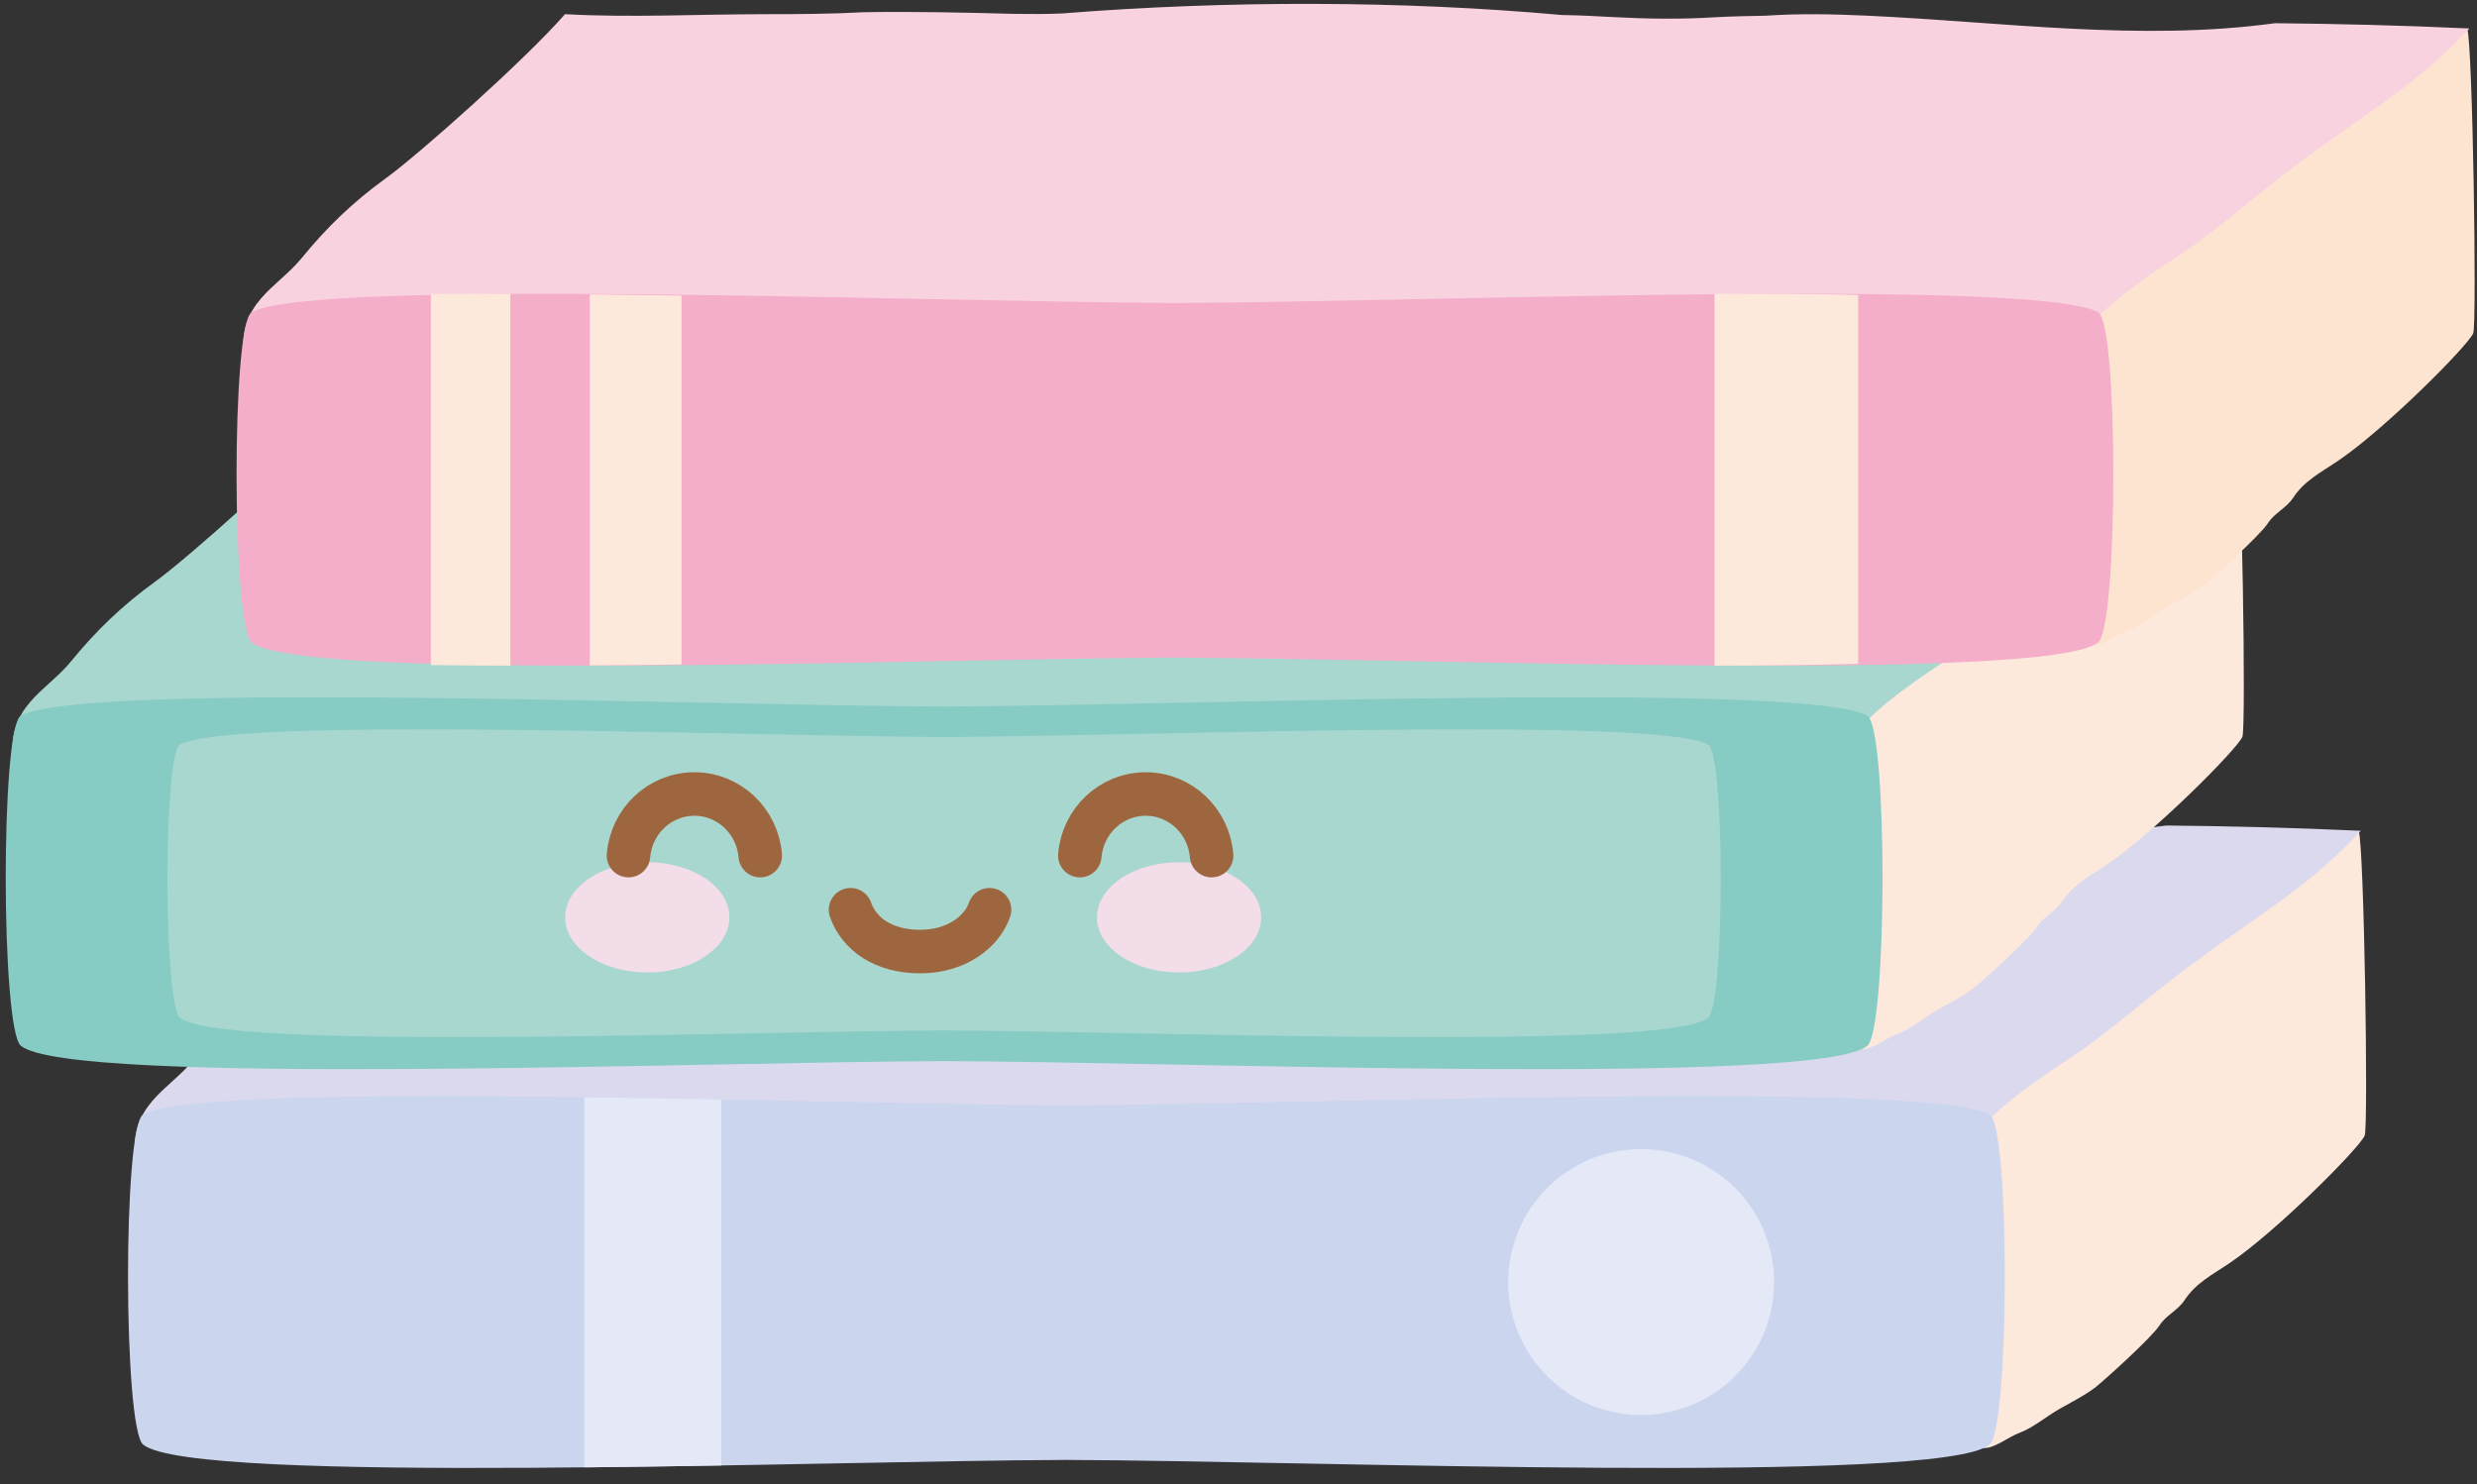
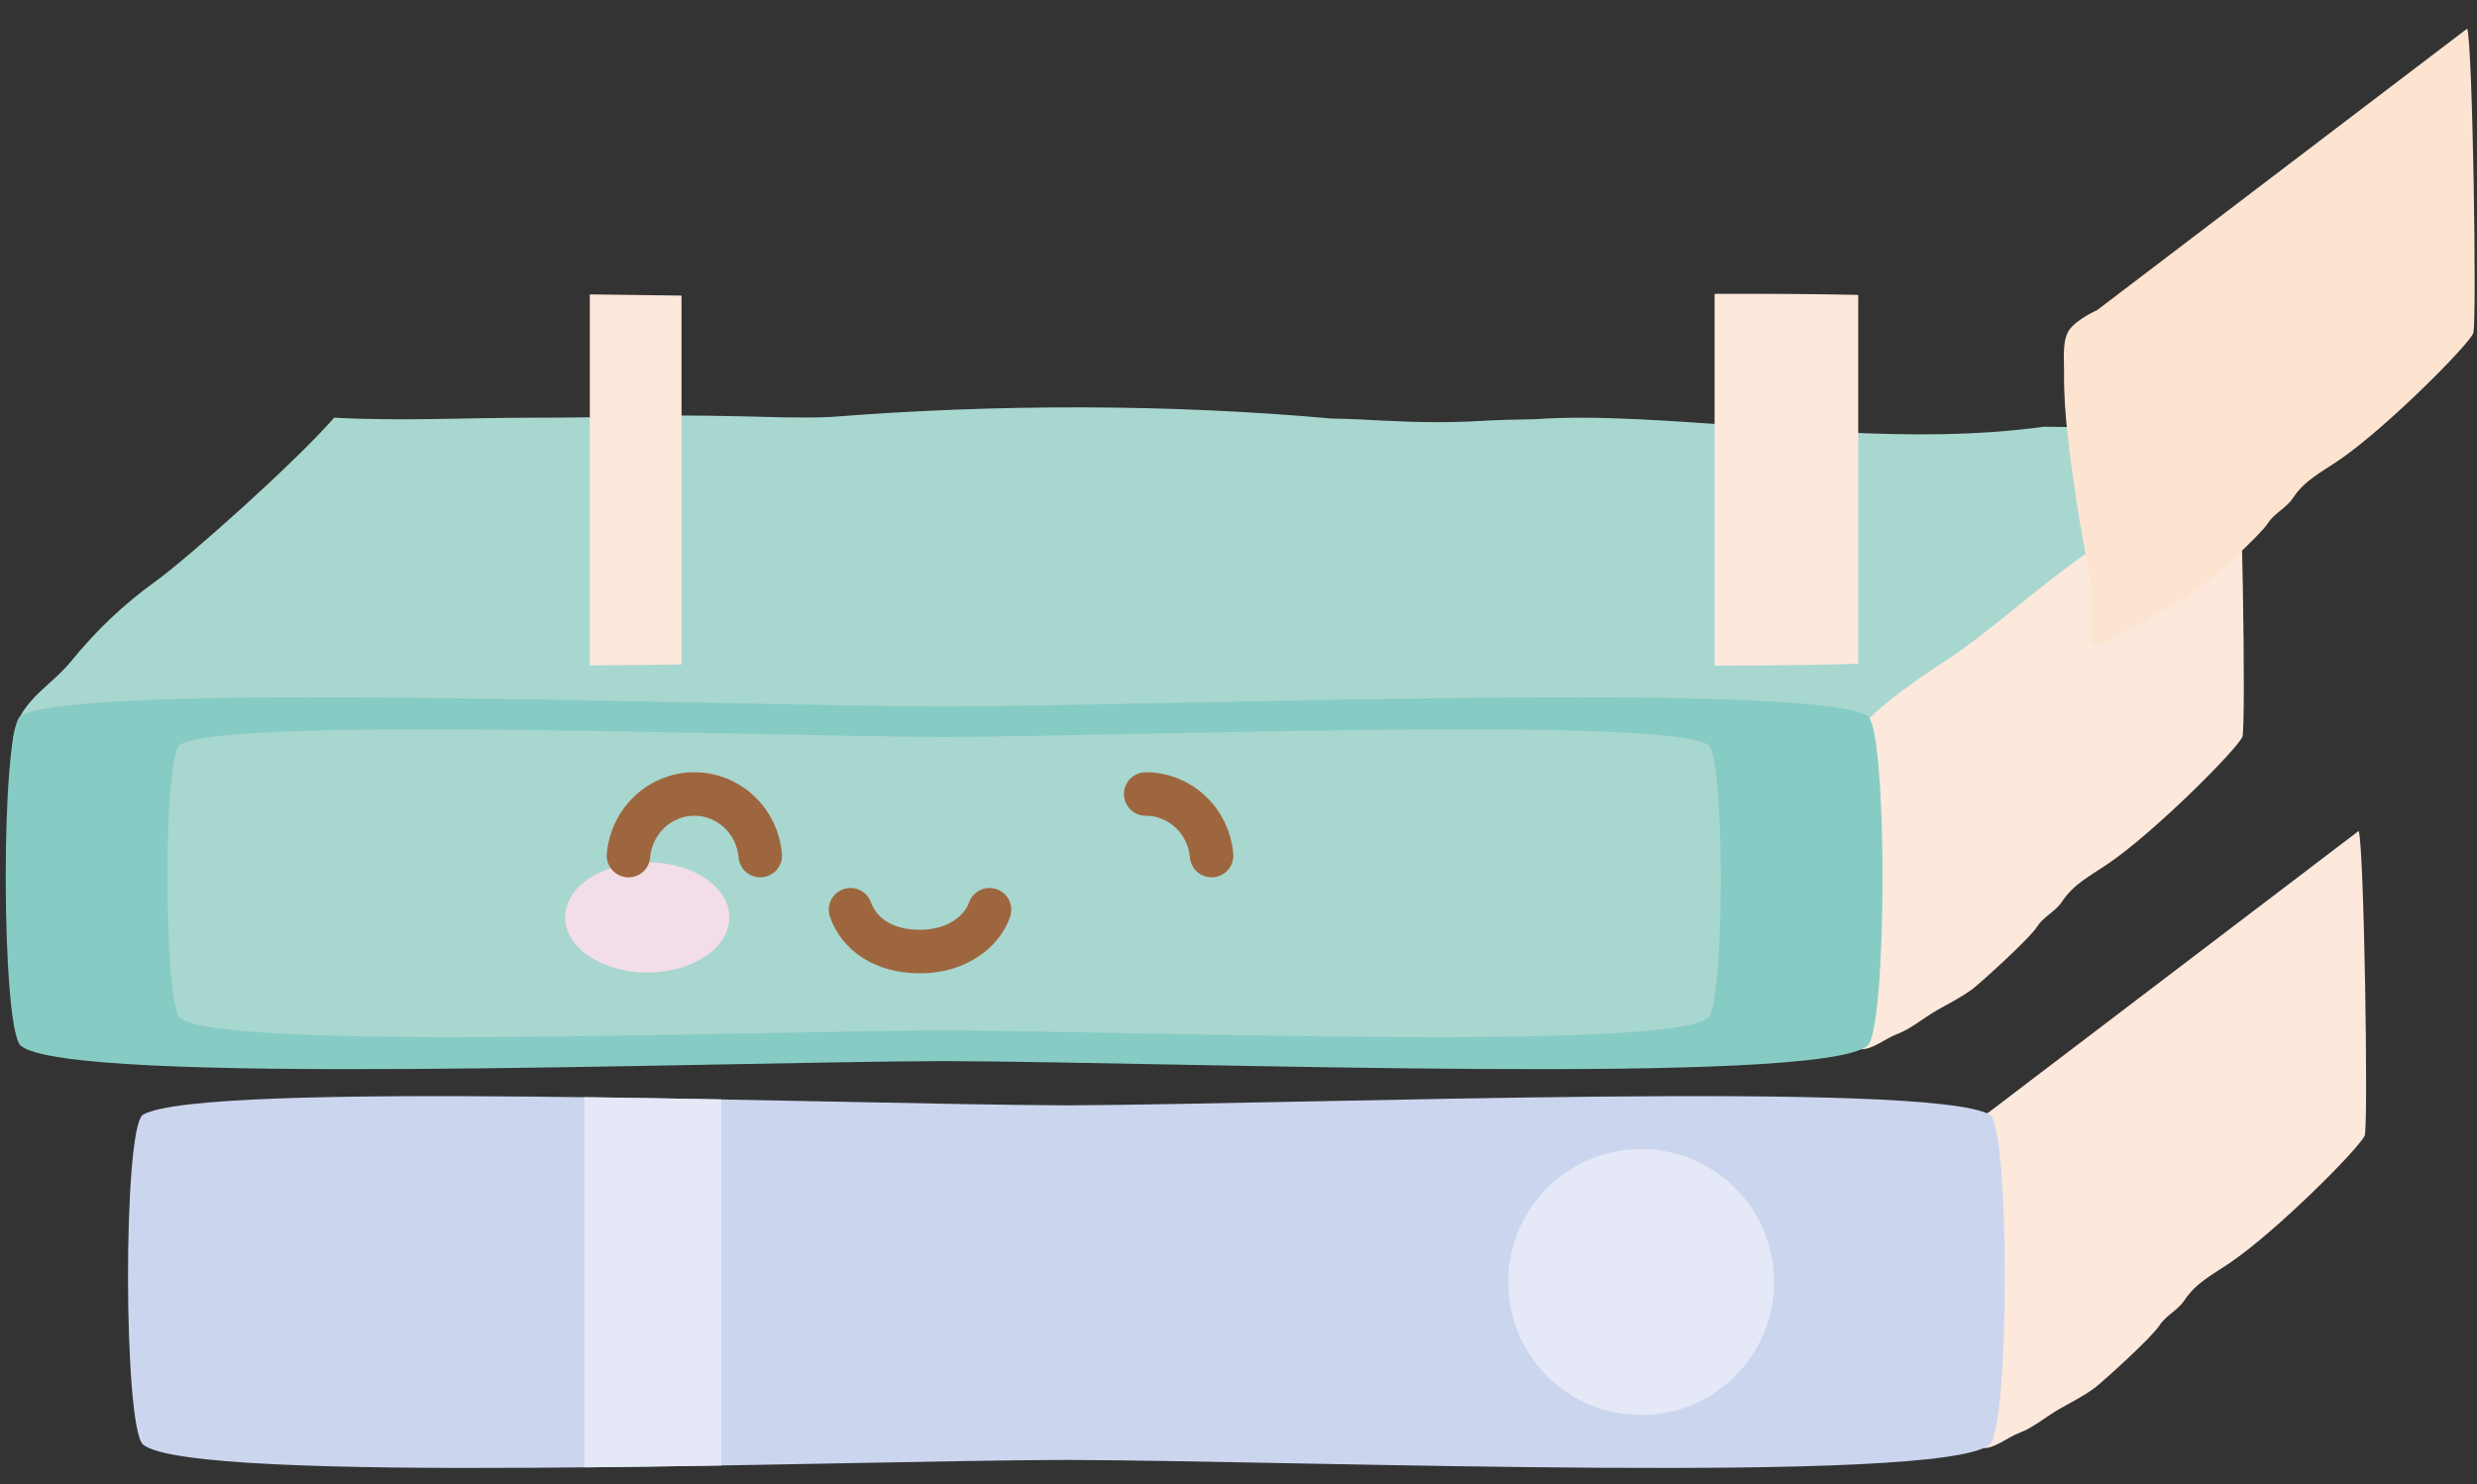
<svg xmlns="http://www.w3.org/2000/svg" height="176.1" preserveAspectRatio="xMidYMid meet" version="1.0" viewBox="65.5 125.3 293.8 176.1" width="293.8" zoomAndPan="magnify">
  <rect x="65.5" y="125.3" width="293.8" height="176.1" fill="#333333" stroke="none" />
  <g id="change1_2">
    <path d="M345.264,223.873c0.647,1.635,1.165,35.098,0.714,36.144c-0.638,1.483-10.347,11.245-15.907,15.04 c-2.166,1.479-4.084,2.398-5.469,4.489c-0.807,1.22-2.186,1.775-2.967,2.988c-0.977,1.517-6.831,6.761-7.609,7.352 c-1.295,0.983-2.821,1.741-4.234,2.546c-1.642,0.936-3.153,2.264-4.87,2.889c-1.105,0.402-3.026,1.91-4.194,1.743 c-0.127-2.503,0.244-5.142-0.156-7.593c-0.51-3.127-1.184-6.346-1.628-9.381c-0.733-5.008-1.556-10.34-1.499-15.497 c0.018-1.646-0.277-3.932,0.778-5.195c0.716-0.856,2.243-1.718,3.165-2.146" fill="#FDE8DC" />
  </g>
  <g id="change2_1">
-     <path d="M300.229,259.541c2.232-3.093,7.965-6.851,10.967-8.836c4.414-2.921,9.143-7.176,13.458-10.4 c9.033-6.75,14.698-9.77,20.868-16.449c-4.093-0.189-8.012-0.328-11.83-0.429c-3.818-0.1-7.535-0.161-11.229-0.197 c-15.975,2.187-32.395-0.16-48.431-0.896c-4.009-0.185-7.995-0.268-11.972,0.006c-2.047,0.036-4.084,0.074-6.107,0.187 c-3.961,0.252-7.955,0.192-11.967-0.024c-2.008-0.107-4.029-0.216-6.08-0.244c-19.154-1.732-39.818-1.732-59.291-0.188 c-1.889,0.092-3.811,0.068-5.739,0.048c-5.817-0.159-11.706-0.29-17.739-0.197c-3.781,0.207-7.602,0.235-11.426,0.235 c-8.344,0-16.322,0.433-24.063,0c-4.895,5.574-17.481,16.74-21.221,19.44c-3.939,2.845-7.053,5.858-10.033,9.512 c-2.903,3.557-7.711,5.261-6.811,11.968" fill="#DBD9EE" />
-   </g>
+     </g>
  <g id="change3_1">
    <path d="M301.496,257.522c2.43,1.358,2.359,37.223,0,39.152c-5.883,4.813-80.572,1.911-109.508,1.814 c-28.936,0.097-103.625,2.998-109.51-1.814c-2.357-1.93-2.429-37.794,0-39.152c7.297-4.08,79.959-1.236,109.51-1.095 C221.539,256.286,294.199,253.442,301.496,257.522z" fill="#CBD5EE" />
  </g>
  <g id="change4_1">
    <path d="M134.795,255.46c5.391,0.069,10.867,0.162,16.264,0.263v43.425c-5.391,0.091-10.869,0.171-16.264,0.225 V255.46z" fill="#E5E9F7" />
  </g>
  <g>
    <g id="change1_3">
      <path d="M330.76,176.563c0.646,1.635,1.164,35.098,0.713,36.145c-0.639,1.482-10.348,11.244-15.907,15.039 c-2.167,1.479-4.084,2.398-5.47,4.49c-0.807,1.22-2.186,1.774-2.967,2.987c-0.975,1.517-6.83,6.761-7.607,7.352 c-1.295,0.983-2.822,1.741-4.236,2.546c-1.641,0.936-3.152,2.264-4.869,2.889c-1.105,0.402-3.025,1.91-4.193,1.743 c-0.127-2.502,0.242-5.142-0.158-7.593c-0.51-3.126-1.184-6.346-1.627-9.381c-0.732-5.008-1.557-10.34-1.498-15.497 c0.018-1.646-0.279-3.932,0.777-5.195c0.715-0.856,2.242-1.718,3.164-2.146" fill="#FDE8DC" />
    </g>
    <g id="change5_1">
      <path d="M285.725,212.23c2.23-3.093,7.965-6.851,10.965-8.836c4.416-2.921,9.145-7.176,13.459-10.4 c9.033-6.75,14.697-9.77,20.867-16.449c-4.092-0.189-8.01-0.328-11.828-0.428c-3.818-0.101-7.537-0.162-11.23-0.198 c-15.974,2.187-32.395-0.16-48.43-0.896c-4.01-0.185-7.994-0.268-11.971,0.006c-2.048,0.036-4.084,0.074-6.108,0.187 c-3.96,0.252-7.954,0.192-11.968-0.023c-2.006-0.108-4.027-0.217-6.079-0.244c-19.154-1.733-39.817-1.733-59.29-0.188 c-1.889,0.092-3.811,0.068-5.74,0.048c-5.818-0.158-11.705-0.289-17.739-0.196c-3.78,0.206-7.603,0.234-11.427,0.234 c-8.344,0-16.321,0.433-24.063,0c-4.894,5.574-17.48,16.74-21.221,19.441c-3.938,2.844-7.051,5.857-10.033,9.511 c-2.902,3.557-7.711,5.261-6.811,11.968" fill="#A8D7CF" />
    </g>
    <g id="change6_1">
      <path d="M286.992,210.212c2.429,1.358,2.359,37.223,0,39.152c-5.885,4.813-80.573,1.911-109.51,1.814 c-28.935,0.097-103.624,2.998-109.508-1.814c-2.358-1.93-2.43-37.794,0-39.152c7.297-4.08,79.957-1.235,109.508-1.095 C207.033,208.977,279.693,206.132,286.992,210.212z" fill="#86CBC4" />
    </g>
    <g id="change5_2">
      <path d="M268.119,213.635c2.01,1.125,1.953,30.809,0,32.405c-4.869,3.983-66.686,1.583-90.637,1.502 c-23.948,0.081-85.766,2.481-90.637-1.502c-1.951-1.597-2.01-31.28,0-32.405c6.04-3.376,66.178-1.022,90.637-0.905 C201.941,212.612,262.08,210.259,268.119,213.635z" fill="#A8D7CF" />
    </g>
  </g>
  <g>
    <g id="change7_1">
      <path d="M358.138,128.695c0.646,1.636,1.164,35.099,0.714,36.145c-0.64,1.483-10.347,11.244-15.908,15.039 c-2.166,1.479-4.084,2.398-5.467,4.49c-0.809,1.22-2.188,1.774-2.969,2.988c-0.976,1.516-6.831,6.76-7.609,7.351 c-1.295,0.984-2.822,1.741-4.234,2.547c-1.642,0.935-3.154,2.264-4.871,2.888c-1.104,0.402-3.024,1.911-4.191,1.743 c-0.127-2.502,0.242-5.142-0.158-7.592c-0.51-3.127-1.184-6.346-1.628-9.381c-0.732-5.009-1.556-10.341-1.498-15.497 c0.019-1.646-0.278-3.932,0.778-5.196c0.715-0.855,2.242-1.717,3.164-2.146" fill="#FDE4D0" />
    </g>
    <g id="change8_1">
-       <path d="M313.102,164.364c2.232-3.093,7.965-6.852,10.967-8.837c4.415-2.92,9.144-7.176,13.458-10.399 c9.034-6.75,14.696-9.771,20.868-16.45c-4.093-0.189-8.012-0.328-11.829-0.428c-3.818-0.101-7.536-0.162-11.229-0.197 c-15.976,2.187-32.396-0.16-48.432-0.896c-4.009-0.184-7.995-0.268-11.97,0.007c-2.048,0.036-4.084,0.074-6.109,0.186 c-3.96,0.253-7.954,0.193-11.967-0.023c-2.007-0.108-4.028-0.217-6.08-0.244c-19.154-1.733-39.818-1.733-59.29-0.188 c-1.888,0.092-3.812,0.068-5.74,0.049c-5.817-0.159-11.705-0.29-17.739-0.197c-3.781,0.207-7.602,0.234-11.426,0.234 c-8.344,0-16.322,0.434-24.063,0c-4.895,5.574-17.48,16.741-21.221,19.441c-3.939,2.844-7.052,5.858-10.033,9.512 c-2.902,3.557-7.711,5.26-6.811,11.967" fill="#F9D2E0" />
-     </g>
+       </g>
    <g id="change9_1">
-       <path d="M314.37,162.346c2.429,1.358,2.358,37.223,0,39.152c-5.884,4.812-80.573,1.91-109.509,1.813 c-28.936,0.097-103.625,2.998-109.508-1.813c-2.359-1.93-2.43-37.794,0-39.152c7.297-4.081,79.957-1.236,109.508-1.096 C234.412,161.109,307.072,158.265,314.37,162.346z" fill="#F4AECA" />
-     </g>
+       </g>
    <g fill="#FDE8DC" id="change1_1">
-       <path d="M126.033,160.16c-3.256-0.01-6.414-0.004-9.426,0.02v44.017c3.011,0.042,6.17,0.063,9.426,0.067V160.16z" fill="inherit" />
      <path d="M146.336,160.367c-3.654-0.057-7.299-0.106-10.876-0.143v44.012c3.579-0.023,7.224-0.063,10.876-0.11 V160.367z" fill="inherit" />
      <path d="M285.905,160.284c-5.136-0.111-10.913-0.144-17.038-0.123v44.104c6.125-0.007,11.906-0.071,17.038-0.222 V160.284z" fill="inherit" />
    </g>
  </g>
  <g id="change4_2">
    <circle cx="260.158" cy="277.388" fill="#E5E9F7" r="15.77" />
  </g>
  <g>
    <g id="change10_1">
      <ellipse cx="142.273" cy="234.124" fill="#F3DDE8" rx="9.74" ry="6.539" />
    </g>
    <g id="change10_2">
-       <ellipse cx="205.35" cy="234.124" fill="#F3DDE8" rx="9.74" ry="6.539" />
-     </g>
+       </g>
    <path d="M182.869,233.223c-0.902,2.617-3.908,4.96-8.244,4.96c-4.334,0-7.223-2.073-8.243-4.96" fill="none" stroke="#9E663E" stroke-linecap="round" stroke-linejoin="round" stroke-miterlimit="10" stroke-width="5.163" />
-     <path d="M209.207,226.798c-0.34-4.091-3.705-7.306-7.814-7.306c-4.108,0-7.475,3.215-7.814,7.306" fill="none" stroke="#9E663E" stroke-linecap="round" stroke-linejoin="round" stroke-miterlimit="10" stroke-width="5.163" />
+     <path d="M209.207,226.798c-0.34-4.091-3.705-7.306-7.814-7.306" fill="none" stroke="#9E663E" stroke-linecap="round" stroke-linejoin="round" stroke-miterlimit="10" stroke-width="5.163" />
    <path d="M155.673,226.798c-0.339-4.091-3.704-7.306-7.813-7.306s-7.476,3.215-7.814,7.306" fill="none" stroke="#9E663E" stroke-linecap="round" stroke-linejoin="round" stroke-miterlimit="10" stroke-width="5.163" />
  </g>
</svg>